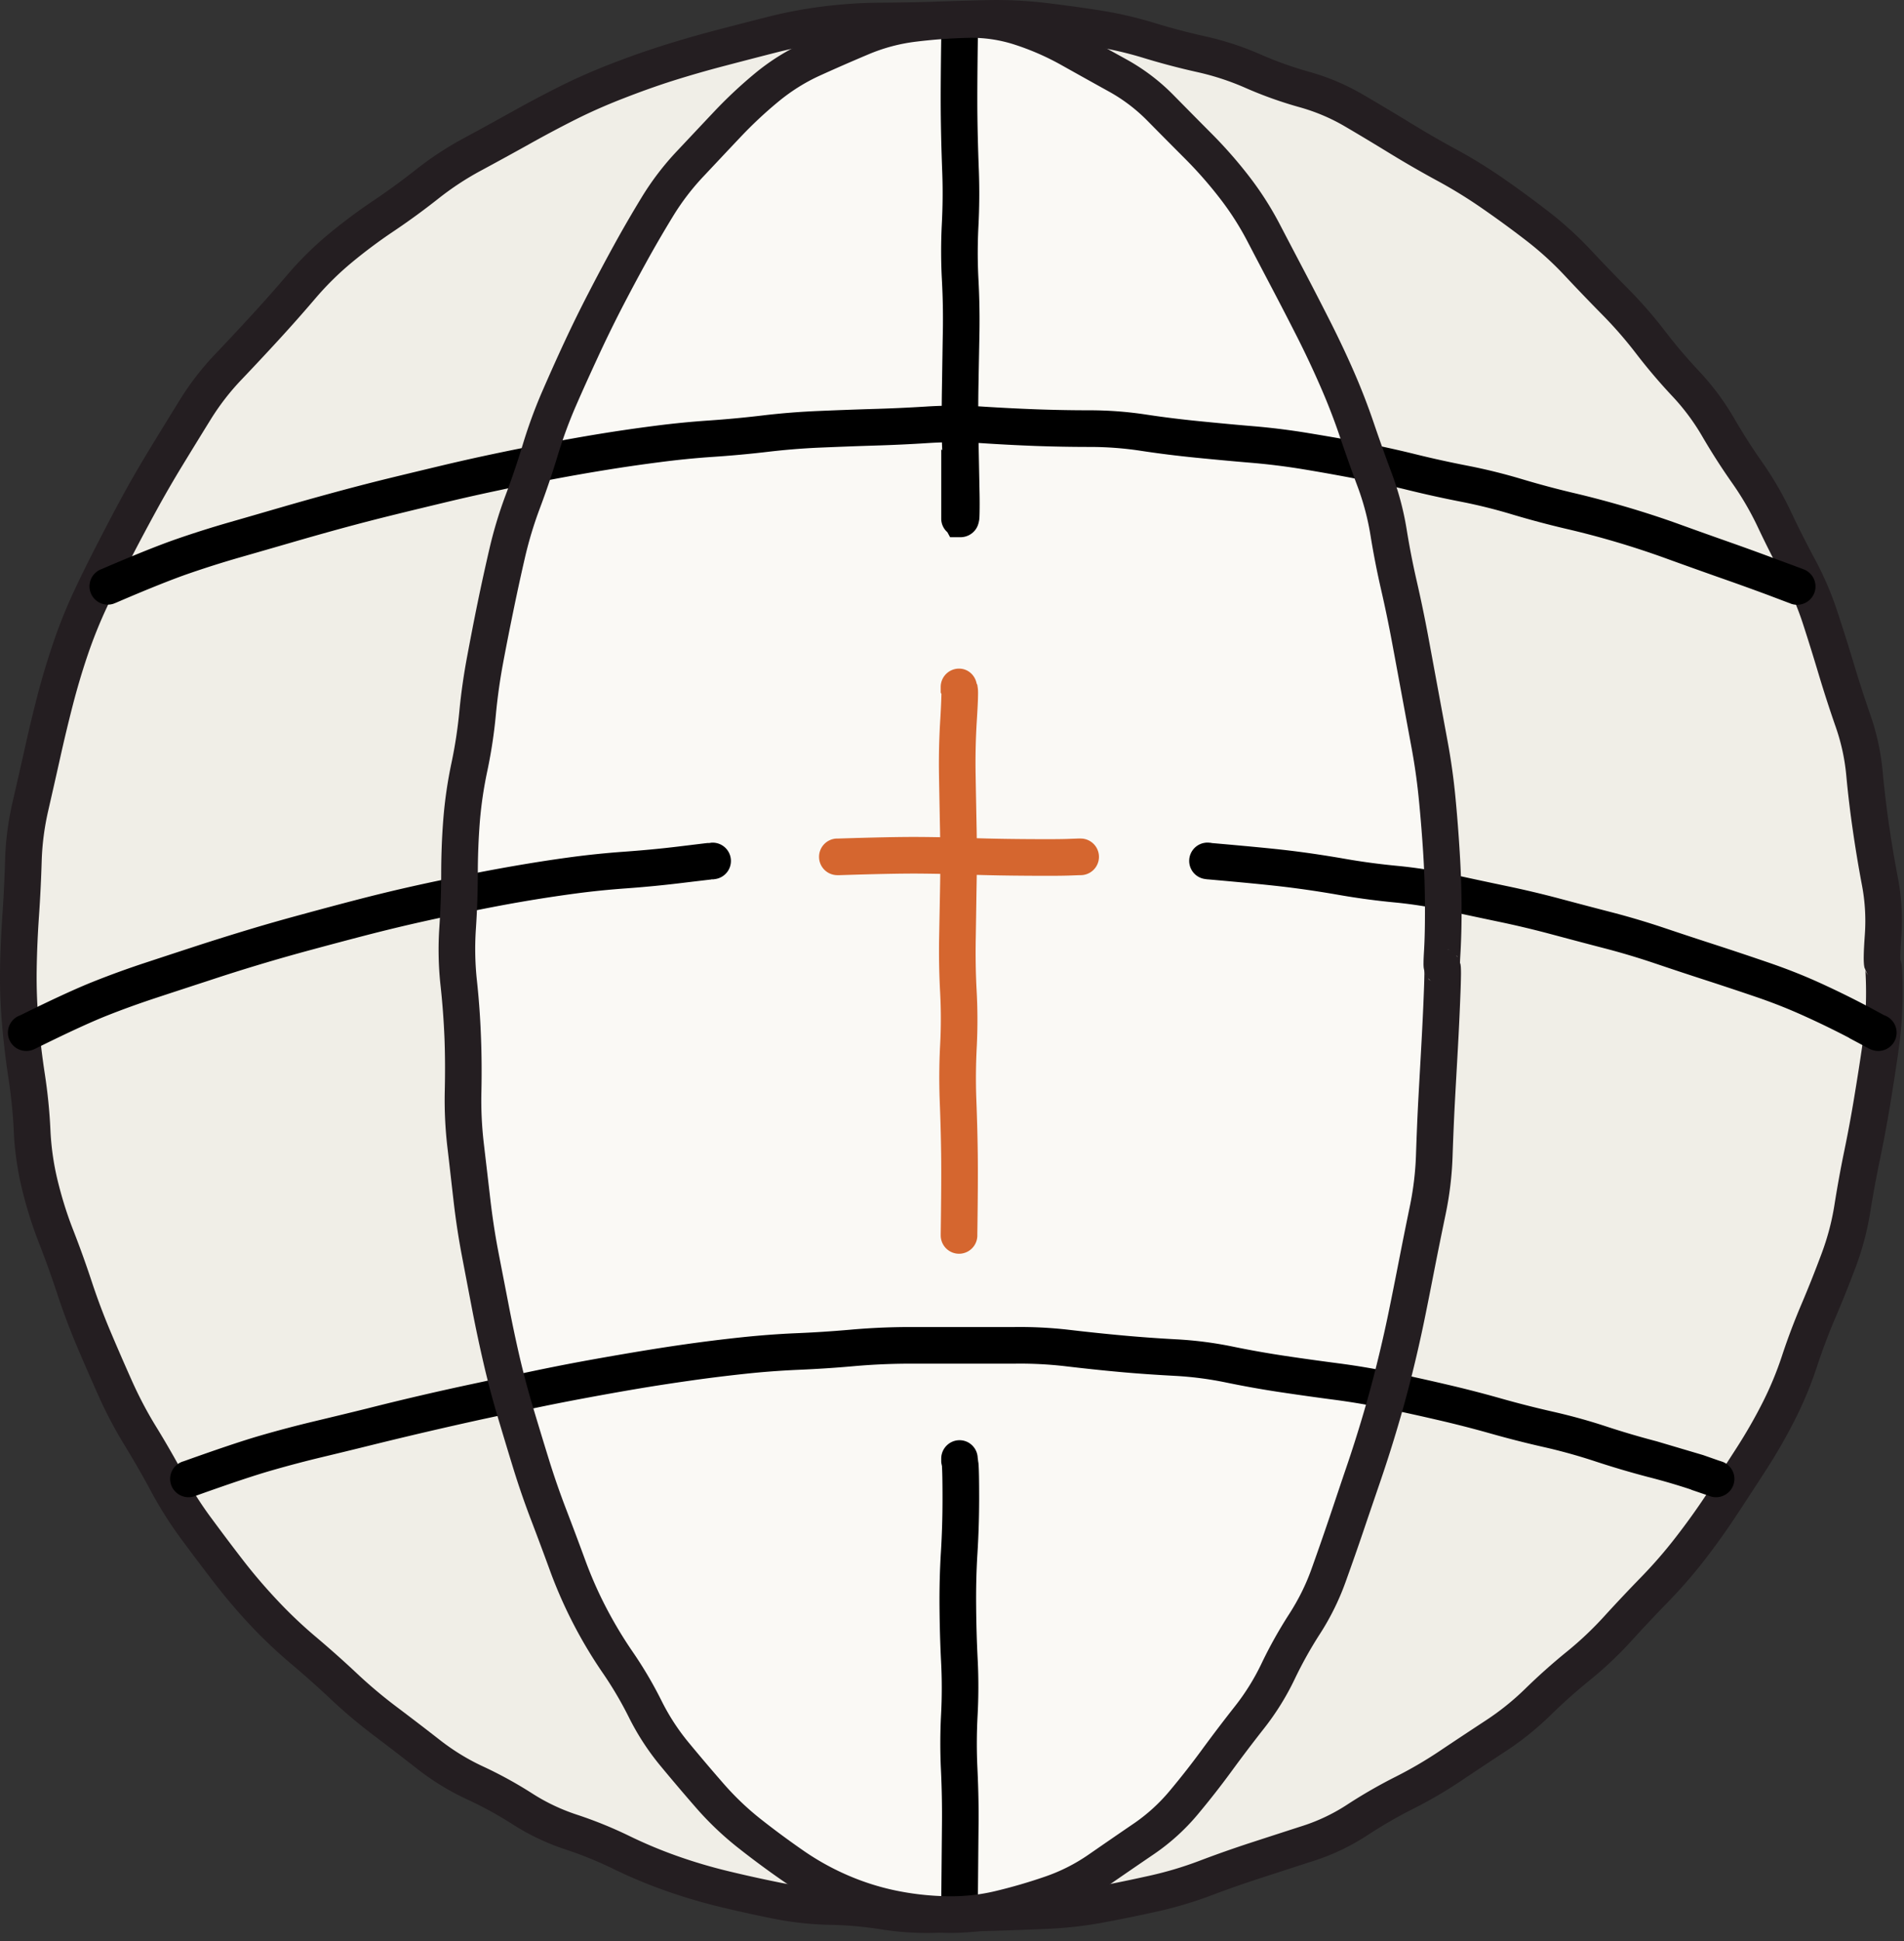
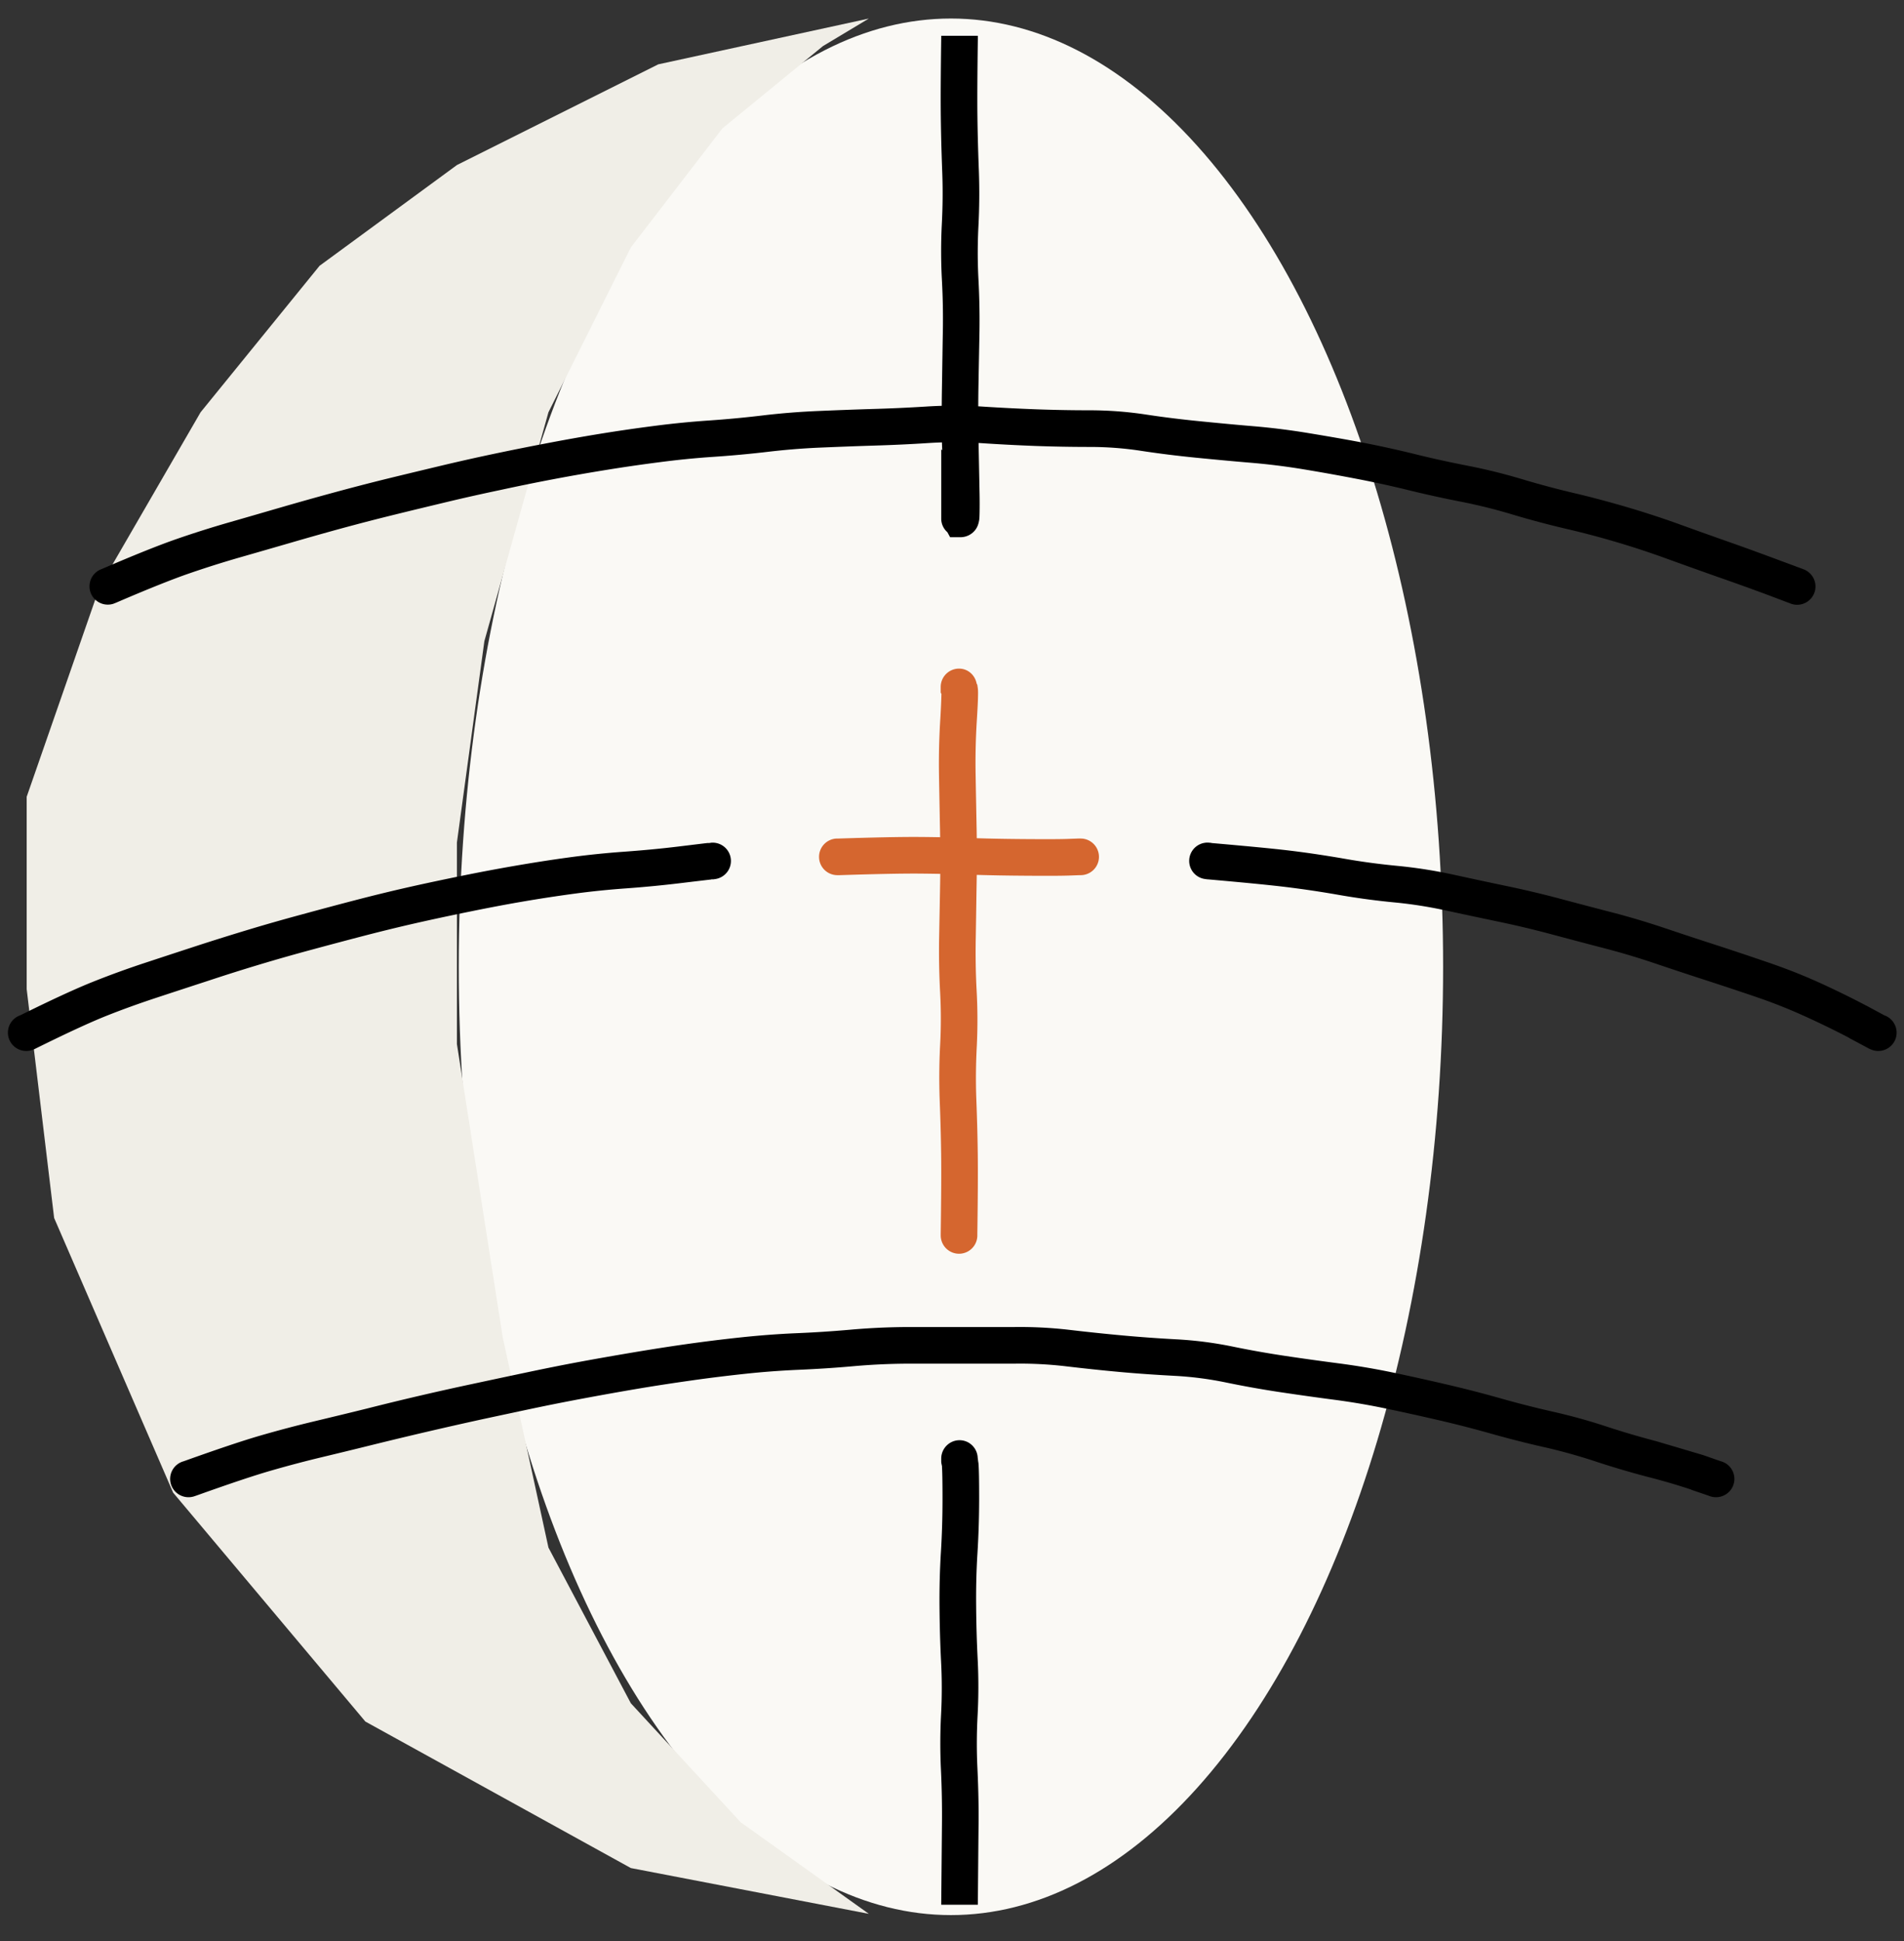
<svg xmlns="http://www.w3.org/2000/svg" width="104" height="106" fill="none">
  <rect width="100%" height="100%" fill="#333333" stroke="none" />
-   <ellipse cx="51.941" cy="52.797" fill="#F0EEE7" rx="50.984" ry="51.785" />
  <ellipse cx="51.942" cy="52.797" fill="#FAF9F5" rx="26.883" ry="51.785" />
  <path fill="#F0EEE7" d="m39.457 7.013 5.5-4.5 2.5-1.5-11.5 2.5-11 5.5-7.5 5.5-6.5 8-5.5 9.5-4 11.5v10.5l1.5 12.5 6.5 15 10.5 12.5 14.5 8 13 2.5-7-5-6-6.5-4.5-8.5-2.5-11.5-2.5-16v-11l1.5-11 3.5-12.5 4.5-9 5-6.5Z" />
-   <path fill="#241E21" d="M101.902 53.192c-.006-.122-.01-.2-.015-.234l.008.023c.003.015.007.047.023.086l.109.203-.187-.43a1.756 1.756 0 0 1-.031-.226 4.422 4.422 0 0 1-.008-.406c.003-.297.027-.703.062-1.203a10.44 10.44 0 0 0-.164-2.688 69.277 69.277 0 0 1-.492-2.96 57.005 57.005 0 0 1-.359-3 11.124 11.124 0 0 0-.571-2.641 69.041 69.041 0 0 1-.93-2.867c-.28-.935-.57-1.873-.874-2.805a15.676 15.676 0 0 0-1.094-2.555 57.58 57.58 0 0 1-1.36-2.695 16.297 16.297 0 0 0-1.398-2.406 35.87 35.87 0 0 1-1.648-2.57 11.98 11.98 0 0 0-1.625-2.18 30.987 30.987 0 0 1-1.985-2.336 22.589 22.589 0 0 0-1.86-2.133 117.404 117.404 0 0 1-2.07-2.156 17.569 17.569 0 0 0-2.078-1.883 56.933 56.933 0 0 0-2.351-1.719 26.072 26.072 0 0 0-2.422-1.5 57.472 57.472 0 0 1-2.61-1.5c-.833-.51-1.674-1.019-2.523-1.515-.78-.457-1.61-.803-2.484-1.047a21.998 21.998 0 0 1-2.93-1.047 14.17 14.17 0 0 0-2.617-.86 39.22 39.22 0 0 1-2.938-.773 19.7 19.7 0 0 0-2.742-.633 79.08 79.08 0 0 0-2.906-.39c-.937-.11-1.877-.16-2.82-.141-.985.02-1.972.044-2.953.078-.995.034-1.995.056-2.993.063a24.26 24.26 0 0 0-2.836.187c-.94.116-1.87.29-2.789.523-.957.244-1.915.493-2.867.743a59.07 59.07 0 0 0-2.797.804c-.92.291-1.828.62-2.726.97-.89.345-1.764.727-2.617 1.155a65.61 65.61 0 0 0-2.57 1.368c-.865.482-1.737.959-2.61 1.43-.816.439-1.585.947-2.313 1.523a39.28 39.28 0 0 1-2.453 1.789 28.095 28.095 0 0 0-2.289 1.71 16.268 16.268 0 0 0-1.984 1.962 82.059 82.059 0 0 1-1.985 2.242c-.67.73-1.35 1.458-2.039 2.18a13.27 13.27 0 0 0-1.68 2.171 431.05 431.05 0 0 0-1.546 2.516 61.201 61.201 0 0 0-1.453 2.516c-.468.855-.928 1.718-1.375 2.585a74.27 74.27 0 0 0-1.29 2.625 25.78 25.78 0 0 0-1.062 2.641c-.309.912-.58 1.834-.82 2.766a88.014 88.014 0 0 0-.68 2.843c-.214.964-.436 1.933-.656 2.899-.205.9-.324 1.81-.352 2.734a76.213 76.213 0 0 1-.148 3c-.067.965-.11 1.936-.125 2.907-.015.953.02 1.904.101 2.851a44.3 44.3 0 0 0 .344 2.867c.154 1.008.258 2.028.305 3.055.043.928.172 1.843.39 2.742.223.917.5 1.816.844 2.695.367.94.71 1.891 1.024 2.844.3.91.636 1.805 1.008 2.688.38.901.772 1.8 1.171 2.695.385.862.82 1.696 1.313 2.5a52.003 52.003 0 0 1 1.508 2.617c.445.83.948 1.626 1.508 2.383.583.79 1.172 1.575 1.773 2.352.586.757 1.21 1.482 1.867 2.18a24.709 24.709 0 0 0 2.063 1.96c.77.65 1.525 1.32 2.258 2.008.692.651 1.42 1.264 2.18 1.836.792.597 1.582 1.2 2.366 1.813.72.562 1.497 1.043 2.328 1.43a23 23 0 0 1 2.72 1.491c.762.489 1.575.873 2.437 1.157.983.324 1.938.712 2.867 1.164a25.04 25.04 0 0 0 2.633 1.101c.9.318 1.814.588 2.742.813.948.23 1.903.44 2.86.633.91.183 1.833.287 2.765.304 1.038.02 2.072.11 3.094.274a13.75 13.75 0 0 0 2.742.164c.993-.042 1.987-.081 2.976-.11.98-.028 1.962-.067 2.946-.109.94-.04 1.872-.14 2.797-.312.96-.18 1.922-.382 2.875-.594a19.672 19.672 0 0 0 2.695-.805 62.393 62.393 0 0 1 2.836-1c.936-.304 1.877-.61 2.82-.914a10.076 10.076 0 0 0 2.422-1.156 27.56 27.56 0 0 1 2.664-1.532 22.699 22.699 0 0 0 2.438-1.43c.82-.55 1.648-1.096 2.476-1.64a14.268 14.268 0 0 0 2.149-1.726c.729-.713 1.49-1.39 2.28-2.032a18.648 18.648 0 0 0 2.032-1.921 91.705 91.705 0 0 1 2.055-2.18 25.055 25.055 0 0 0 1.867-2.156 37.496 37.496 0 0 0 1.68-2.344c.54-.824 1.074-1.655 1.609-2.485.518-.802.997-1.632 1.43-2.484.425-.836.784-1.7 1.078-2.594.319-.969.681-1.919 1.078-2.851.38-.893.737-1.8 1.078-2.711.322-.861.559-1.746.703-2.656.158-.994.336-1.983.539-2.961a72.43 72.43 0 0 0 .532-2.86c.159-.963.314-1.928.453-2.898a20.362 20.362 0 0 0 .179-3.899Zm2.024 1.086a22.403 22.403 0 0 1-.227 3.094c-.14.985-.291 1.967-.453 2.945a72.742 72.742 0 0 1-.547 2.938 61.58 61.58 0 0 0-.531 2.867 15.75 15.75 0 0 1-.797 3.047 66.14 66.14 0 0 1-1.117 2.789 34.05 34.05 0 0 0-1.016 2.695 20.47 20.47 0 0 1-1.195 2.875 29.928 29.928 0 0 1-1.524 2.664c-.537.834-1.08 1.664-1.625 2.493a39.533 39.533 0 0 1-1.765 2.476c-.627.812-1.3 1.585-2.016 2.32-.681.7-1.351 1.413-2.007 2.133a20.721 20.721 0 0 1-2.258 2.133 30.96 30.96 0 0 0-2.141 1.906 16.26 16.26 0 0 1-2.445 1.97c-.823.54-1.646 1.085-2.461 1.632a24.707 24.707 0 0 1-2.657 1.547c-.846.426-1.667.907-2.468 1.429a12.037 12.037 0 0 1-2.899 1.383c-.942.304-1.884.61-2.82.914-.92.3-1.84.616-2.75.961a21.7 21.7 0 0 1-2.969.891 85.81 85.81 0 0 1-2.937.601 21.81 21.81 0 0 1-3.078.352 198.8 198.8 0 0 1-2.977.109c-.98.029-1.962.06-2.945.102a15.721 15.721 0 0 1-3.149-.18 20.174 20.174 0 0 0-2.812-.25 17.521 17.521 0 0 1-3.125-.343 77.437 77.437 0 0 1-2.938-.649 30.317 30.317 0 0 1-2.937-.875 27.154 27.154 0 0 1-2.836-1.187 20.908 20.908 0 0 0-2.617-1.063 12.728 12.728 0 0 1-2.89-1.375 20.98 20.98 0 0 0-2.485-1.36 13.947 13.947 0 0 1-2.719-1.663 165.048 165.048 0 0 0-2.336-1.797 28.121 28.121 0 0 1-2.344-1.969 53.915 53.915 0 0 0-2.172-1.938 26.776 26.776 0 0 1-2.242-2.117c-.7-.743-1.36-1.52-1.984-2.328-.61-.789-1.213-1.589-1.805-2.39a21.57 21.57 0 0 1-1.664-2.625 50.043 50.043 0 0 0-1.445-2.516 23.65 23.65 0 0 1-1.438-2.734c-.404-.907-.803-1.814-1.187-2.727a37.767 37.767 0 0 1-1.063-2.844 53.12 53.12 0 0 0-.984-2.734 23.1 23.1 0 0 1-.93-2.961 16.395 16.395 0 0 1-.445-3.117 27.141 27.141 0 0 0-.281-2.844 46.38 46.38 0 0 1-.36-3 29.976 29.976 0 0 1-.11-3.055c.017-1.006.064-2.015.134-3.015a74.1 74.1 0 0 0 .14-2.914c.032-1.054.164-2.098.399-3.125.22-.962.442-1.923.656-2.883.216-.973.446-1.947.695-2.914.253-.98.543-1.948.868-2.907a27.81 27.81 0 0 1 1.14-2.851c.424-.906.87-1.801 1.328-2.688.455-.881.915-1.763 1.39-2.632.48-.877.988-1.74 1.509-2.594a430.58 430.58 0 0 1 1.554-2.531 15.29 15.29 0 0 1 1.93-2.5 150.94 150.94 0 0 0 2.008-2.149 80.074 80.074 0 0 0 1.937-2.187 18.314 18.314 0 0 1 2.227-2.203 30.146 30.146 0 0 1 2.453-1.836 37.29 37.29 0 0 0 2.328-1.696 17.84 17.84 0 0 1 2.61-1.718c.863-.466 1.723-.937 2.578-1.414a67.692 67.692 0 0 1 2.648-1.407c.91-.456 1.841-.865 2.79-1.234.939-.366 1.89-.704 2.85-1.008.957-.302 1.921-.58 2.891-.836A382.39 382.39 0 0 1 41.941.92c1-.254 2.016-.443 3.04-.57a26.374 26.374 0 0 1 3.078-.203c.979-.007 1.96-.021 2.937-.055.99-.035 1.983-.066 2.977-.086a22.69 22.69 0 0 1 3.093.148c.995.117 1.988.253 2.977.407 1.024.158 2.032.392 3.023.695.922.282 1.852.525 2.79.734 1.025.229 2.02.554 2.984.977a20.02 20.02 0 0 0 2.664.953c1.039.29 2.024.707 2.953 1.25.86.504 1.717 1.013 2.563 1.531.824.506 1.662.99 2.515 1.453a27.84 27.84 0 0 1 2.61 1.61 59.07 59.07 0 0 1 2.437 1.789 19.51 19.51 0 0 1 2.305 2.094c.67.715 1.352 1.423 2.039 2.117.722.73 1.398 1.505 2.023 2.32.58.756 1.204 1.49 1.86 2.188a14.005 14.005 0 0 1 1.898 2.546c.482.83.996 1.637 1.547 2.422.6.856 1.124 1.758 1.57 2.703.414.878.852 1.746 1.313 2.602a17.67 17.67 0 0 1 1.234 2.883c.31.948.613 1.899.899 2.851.278.93.578 1.854.898 2.774.352 1.012.574 2.056.672 3.125.089.97.205 1.935.344 2.89.139.958.302 1.916.484 2.875.201 1.059.263 2.129.187 3.203-.034.49-.052.849-.054 1.086-.002.12.005.188.008.22.001.015-.001.001-.008-.032a1.167 1.167 0 0 0-.031-.102 1.06 1.06 0 0 0-.125-.226c.123.17.167.345.179.39.02.075.039.146.047.204.016.117.024.255.031.398.015.293.025.697.024 1.195Z" />
-   <path fill="#FAF9F5" d="M24.957 52.797c0 28.6 12.036 51.785 26.883 51.785V1.012c-14.847 0-26.883 23.186-26.883 51.785Z" />
  <path fill="#000" d="M55.35 72.47a23.325 23.325 0 0 1 3.087.156c.97.114 1.942.216 2.914.305.97.088 1.946.158 2.921.21a20.87 20.87 0 0 1 3.079.399c.95.196 1.909.364 2.867.508.97.145 1.941.279 2.914.406 1.004.132 2.001.3 2.992.508a135.6 135.6 0 0 1 2.914.648c.978.227 1.95.477 2.914.75.933.265 1.876.505 2.82.72.992.224 1.976.492 2.946.812.92.303 1.85.576 2.781.82l2.531.75.89.312h.009l.093.032a.997.997 0 0 1 .672 1.242c-.158.529-.72.83-1.25.672l-.093-.031-.016-.008-.023-.008-.938-.32v-.008a34.976 34.976 0 0 0-2.383-.696 48.629 48.629 0 0 1-2.898-.859c-.911-.3-1.835-.555-2.766-.766a56.098 56.098 0 0 1-2.914-.742 60.624 60.624 0 0 0-2.828-.726 133.2 133.2 0 0 0-2.867-.633 38.11 38.11 0 0 0-2.844-.484 162.49 162.49 0 0 1-2.953-.415 55.017 55.017 0 0 1-2.969-.53 18.74 18.74 0 0 0-2.789-.36c-1-.054-1.998-.12-2.992-.211-.99-.09-1.98-.196-2.969-.313a21.308 21.308 0 0 0-2.82-.14h-5.93c-.957.008-1.913.055-2.867.14-.998.09-2.006.153-3.008.196a45.7 45.7 0 0 0-2.883.218c-.97.104-1.94.223-2.906.36-.968.137-1.935.283-2.898.445-.966.163-1.934.336-2.899.516-.963.179-1.925.368-2.883.57-.964.204-1.927.41-2.89.617a235.024 235.024 0 0 0-5.734 1.336c-.961.239-1.923.473-2.883.703a63.22 63.22 0 0 0-2.813.743c-.916.264-2.27.718-4.062 1.359l-.141.047a1.006 1.006 0 0 1-1.25-.672 1 1 0 0 1 .672-1.242l.094-.032c1.78-.636 3.163-1.102 4.132-1.382a64.36 64.36 0 0 1 2.899-.766c.955-.229 1.912-.458 2.867-.695a154.052 154.052 0 0 1 5.797-1.352 931.23 931.23 0 0 1 2.898-.617c.974-.206 1.95-.404 2.93-.586.976-.181 1.953-.351 2.93-.516.98-.165 1.966-.321 2.953-.46a88.65 88.65 0 0 1 2.976-.368c1-.106 2.003-.183 3.008-.226a62.94 62.94 0 0 0 2.914-.188c1.009-.09 2.02-.14 3.032-.148h5.914ZM38.849 46.02a.999.999 0 0 1 .218 1.985l-.101.015h-.117l.007.008c-.124.013-.67.077-1.656.196a62.32 62.32 0 0 1-2.992.289c-.962.069-1.925.166-2.883.297a80.9 80.9 0 0 0-2.89.445c-.962.166-1.92.352-2.875.547-.96.196-1.92.4-2.875.617-.953.217-1.9.45-2.844.695-.952.248-1.903.501-2.852.758a102.787 102.787 0 0 0-5.617 1.688c-.936.305-1.874.612-2.812.921-.92.303-1.83.629-2.727.985-.876.348-2.158.938-3.86 1.781l-.062.031-.094.04a1 1 0 0 1-.765-1.852l.094-.04c1.685-.834 3.01-1.445 3.953-1.82a49.62 49.62 0 0 1 2.836-1.03c.938-.31 1.876-.617 2.812-.923.943-.307 1.893-.603 2.844-.89.953-.288 1.914-.56 2.875-.82.954-.26 1.91-.517 2.867-.766.964-.251 1.934-.49 2.906-.711.97-.22 1.948-.426 2.922-.625.976-.2 1.957-.385 2.938-.555.983-.17 1.97-.326 2.96-.46 1-.137 2.004-.241 3.008-.313.968-.07 1.935-.158 2.899-.274.972-.117 1.541-.188 1.687-.203h.094l.102-.016Zm27.32.008-.008.008c1.898.166 3.35.301 4.344.422.995.121 1.988.273 2.976.445.946.166 1.901.291 2.86.383 1.023.099 2.036.258 3.039.477.961.21 1.922.416 2.883.617.982.205 1.965.436 2.937.695.95.254 1.9.504 2.852.75.978.254 1.95.545 2.906.867.929.313 1.861.62 2.797.922a188.2 188.2 0 0 1 2.828.946c.965.33 1.916.701 2.844 1.125.912.416 1.751.83 2.515 1.234h.008l.953.516.094.039c.505.222.737.815.516 1.32a1.006 1.006 0 0 1-1.321.516l-.093-.04-.032-.015-.039-.024-1.023-.546v-.008a47.85 47.85 0 0 0-2.406-1.172 28.722 28.722 0 0 0-2.657-1.055c-.928-.317-1.862-.627-2.796-.93-.945-.305-1.89-.62-2.829-.937a40.366 40.366 0 0 0-2.765-.82c-.957-.248-1.912-.503-2.867-.758a52.86 52.86 0 0 0-2.829-.672 395.02 395.02 0 0 1-2.898-.617 24.007 24.007 0 0 0-2.813-.438 39.415 39.415 0 0 1-3.007-.406 55.99 55.99 0 0 0-2.875-.43c-.962-.117-2.396-.255-4.297-.422h-.024l-.101-.015a.998.998 0 0 1 .227-1.984l.1.007ZM53.661 22.203c.976.063 1.955.113 2.93.149a80.1 80.1 0 0 0 2.922.054c1.038 0 2.074.078 3.101.235.959.146 1.92.263 2.883.359.977.097 1.959.192 2.938.273 1.01.085 2.014.21 3.015.375.984.162 1.968.33 2.945.516a57.58 57.58 0 0 1 2.946.648c.943.233 1.893.44 2.844.625.998.195 1.99.442 2.968.735a48.92 48.92 0 0 0 2.805.75c.979.23 1.95.49 2.914.773.965.285 1.922.595 2.867.938.925.335 1.853.665 2.781.992.937.33 1.838.661 2.704.984l1.18.438.1.039c.52.188.79.762.602 1.281a1.005 1.005 0 0 1-1.28.602l-.095-.04h-.007l-1.196-.452a148.29 148.29 0 0 0-2.672-.961c-.933-.33-1.866-.663-2.796-1a47.575 47.575 0 0 0-5.563-1.649 50.685 50.685 0 0 1-2.922-.781 28.823 28.823 0 0 0-2.773-.688 60.765 60.765 0 0 1-2.938-.648 55.704 55.704 0 0 0-2.844-.617c-.96-.184-1.924-.357-2.89-.516a36.352 36.352 0 0 0-2.86-.351c-.989-.083-1.98-.176-2.968-.274-1-.1-1.998-.223-2.992-.375-.928-.142-1.86-.21-2.797-.21-1 0-2.002-.019-3-.055a106.52 106.52 0 0 1-2.985-.157 21.912 21.912 0 0 0-2.828 0c-.998.065-2.002.11-3 .14-.98.03-1.965.069-2.945.11a38.34 38.34 0 0 0-2.867.235 59.94 59.94 0 0 1-3 .273 46.27 46.27 0 0 0-2.883.29c-.968.124-1.935.264-2.899.421a108.42 108.42 0 0 0-5.773 1.094c-.956.201-1.91.413-2.86.64-.956.23-1.917.46-2.874.696-.95.233-1.9.478-2.844.734-.945.257-1.888.524-2.828.797-.948.275-1.897.549-2.844.82-.928.267-1.85.559-2.766.875-.897.31-2.216.835-3.96 1.586l-.032.016-.031.008-.094.039a1 1 0 0 1-.672-1.883l.04-.016c1.755-.756 3.125-1.305 4.093-1.64.95-.329 1.905-.63 2.867-.907.944-.27 1.89-.546 2.836-.82.953-.276 1.91-.545 2.867-.805.96-.26 1.925-.512 2.891-.75.96-.235 1.923-.465 2.883-.695.967-.231 1.94-.451 2.914-.656.971-.205 1.946-.4 2.922-.586.978-.187 1.962-.363 2.945-.523a89.416 89.416 0 0 1 2.961-.43 48.75 48.75 0 0 1 3.008-.297 58.02 58.02 0 0 0 2.898-.273c1.004-.12 2.014-.2 3.024-.243.988-.042 1.98-.08 2.968-.11a83.97 83.97 0 0 0 2.922-.132 23.976 23.976 0 0 1 3.094 0Z" />
  <path fill="#000" d="M51.482 81.821c0-1.002-.014-1.55-.03-1.718l.007-.008-.04-.196-.007-.07v-.18c.002-.55.449-1 1-1 .538 0 .97.429.992.961l.031.243.008.023v.016c.03.292.04.964.04 1.93a49.24 49.24 0 0 1-.094 3.023c-.06.96-.079 1.922-.07 2.883.008.972.035 1.949.085 2.921a29.248 29.248 0 0 1-.008 3.063c-.05.953-.053 1.906-.007 2.86.047 1.004.072 2.01.062 3.015-.01.986-.023 2.437-.039 4.344v.086h-2v-.102l.04-4.344a51.23 51.23 0 0 0-.055-2.906 30.511 30.511 0 0 1 .007-3.055 27.52 27.52 0 0 0 0-2.859c-.051-1-.077-2-.086-3-.008-1.01.016-2.022.079-3.031.059-.966.086-1.933.085-2.899Zm1.93-79.867v.117c-.027 1.903-.035 3.34-.023 4.313.012.976.04 1.953.078 2.93a34.314 34.314 0 0 1-.024 3.054c-.048.95-.05 1.901 0 2.852a42.05 42.05 0 0 1 .055 3.031c-.018.986-.038 1.975-.055 2.96-.016.975-.01 1.949.008 2.923.018.985.038 1.929.055 2.828.008.453.006.815 0 1.062-.003.118-.005.237-.016.336-.005.043-.02.132-.047.227-.012.042-.042.153-.117.273a1.02 1.02 0 0 1-.86.477h-.57l-.148-.273a.984.984 0 0 1-.336-.727v-3.813l.055.078c-.003-.142-.013-.285-.016-.43a84.075 84.075 0 0 1 0-2.991c.017-.988.029-1.982.047-2.97a39.6 39.6 0 0 0-.047-2.882 29.184 29.184 0 0 1-.008-3.062c.05-.957.06-1.918.024-2.875-.038-.995-.066-1.99-.078-2.985-.013-1-.004-2.458.023-4.367v-.086h2Z" />
  <path fill="#D5662F" d="M51.384 67.466v-.11c.027-1.904.035-3.347.023-4.32-.012-.977-.04-1.953-.078-2.93a34.174 34.174 0 0 1 .023-3.046 26.75 26.75 0 0 0 0-2.86 41.991 41.991 0 0 1-.054-3.031c.018-.986.038-1.975.054-2.961.017-.974.01-1.948-.007-2.922-.019-.987-.038-1.974-.055-2.96a38.722 38.722 0 0 1 .07-3.04c.03-.488.046-.862.055-1.125l.008-.258-.04-.086v-.304a1 1 0 0 1 1-1c.488 0 .872.352.962.812l.039.078.015.11c.024.129.024.27.024.343 0 .103-.003.231-.008.375-.01.29-.032.686-.063 1.18a36.88 36.88 0 0 0-.062 2.883c.017.984.036 1.969.055 2.953a85.72 85.72 0 0 1 0 3c-.017.986-.029 1.975-.047 2.961-.018.96-.005 1.922.047 2.883a29.38 29.38 0 0 1 .008 3.07c-.05.956-.06 1.912-.024 2.867.038.995.066 1.99.078 2.985.013 1 .004 2.459-.023 4.367v.086a1 1 0 1 1-2 0Z" />
  <path fill="#D5662F" d="M53.168 45.769c.978.032 1.96.048 2.938.054.98.007 1.699.006 2.163-.008l.626-.023h.132a1 1 0 1 1 0 2h-.062l-.625.023h-.008c-.502.015-1.254.015-2.242.008-.995-.006-1.99-.022-2.985-.054a105.98 105.98 0 0 0-2.93-.063c-.966-.006-2.4.025-4.304.086h-.133a1 1 0 1 1 0-2h.07c1.91-.061 3.37-.092 4.376-.086.994.006 1.99.03 2.984.063Z" />
-   <path fill="#241E21" d="M52.81.067a9.655 9.655 0 0 1 3.242.477c1.005.327 1.967.745 2.883 1.258.857.48 1.72.96 2.585 1.437.95.525 1.81 1.173 2.57 1.946.694.703 1.39 1.41 2.087 2.109a24.86 24.86 0 0 1 2.039 2.32c.644.832 1.21 1.717 1.695 2.649.457.877.918 1.754 1.375 2.625.46.876.913 1.757 1.36 2.64.453.896.885 1.806 1.289 2.727.407.93.775 1.877 1.101 2.836.314.922.642 1.841.984 2.758.37.989.644 2.01.813 3.054.155.959.339 1.907.555 2.844.223.972.426 1.949.61 2.93l1.077 5.828c.184 1 .325 2.005.422 3.015.096.995.173 1.996.234 2.993.062 1.004.099 2.01.102 3.015a40.45 40.45 0 0 1-.055 2.438c-.017.292-.03.496-.03.617.005.026.02.043.022.055.015.078.022.154.024.195.005.095.009.216.008.344a39.05 39.05 0 0 1-.032 1.14c-.038.99-.085 1.98-.14 2.97-.054.982-.112 1.969-.164 2.952-.052.979-.091 1.963-.125 2.946a18.502 18.502 0 0 1-.375 3.109c-.2.964-.397 1.928-.586 2.89-.19.97-.379 1.939-.578 2.907a74.642 74.642 0 0 1-.664 2.922c-.241.971-.505 1.94-.79 2.898a73.933 73.933 0 0 1-.906 2.852c-.317.93-.637 1.862-.953 2.797-.318.94-.648 1.877-.984 2.812a13.933 13.933 0 0 1-1.406 2.852 22.457 22.457 0 0 0-1.383 2.476 14.377 14.377 0 0 1-1.672 2.688 84.277 84.277 0 0 0-1.766 2.328 46.135 46.135 0 0 1-1.86 2.375 11.716 11.716 0 0 1-2.39 2.164c-.816.556-1.629 1.113-2.437 1.672a11.715 11.715 0 0 1-2.86 1.445c-.962.331-1.939.617-2.93.852a12.537 12.537 0 0 1-3.179.328 17.205 17.205 0 0 1-3.117-.36 15.435 15.435 0 0 1-3.008-.953c-.97-.421-1.89-.937-2.758-1.539a48.709 48.709 0 0 1-2.437-1.804 17.115 17.115 0 0 1-2.274-2.165 115.67 115.67 0 0 1-1.945-2.289 13.846 13.846 0 0 1-1.734-2.664 20.262 20.262 0 0 0-1.438-2.437 25.18 25.18 0 0 1-2.836-5.477 206.01 206.01 0 0 0-1.031-2.765 46.102 46.102 0 0 1-.992-2.86 312.66 312.66 0 0 1-.86-2.844 48.207 48.207 0 0 1-.773-2.921 81.16 81.16 0 0 1-.625-2.938c-.186-.968-.37-1.937-.555-2.906a40.942 40.942 0 0 1-.46-3.008c-.113-.979-.222-1.958-.337-2.937a22.287 22.287 0 0 1-.148-3.102c.022-.97.021-1.936-.016-2.898a41.935 41.935 0 0 0-.218-2.891 18.07 18.07 0 0 1-.063-3.133c.064-.964.1-1.932.102-2.898 0-1.015.036-2.036.117-3.047a23.9 23.9 0 0 1 .445-3.055c.198-.933.34-1.876.43-2.82.096-1.011.242-2.016.43-3.016.182-.975.37-1.95.57-2.922.2-.975.416-1.952.64-2.922.232-1.004.529-1.988.891-2.953.34-.903.65-1.818.93-2.742.297-.98.648-1.944 1.054-2.883.396-.911.802-1.82 1.22-2.718a69.62 69.62 0 0 1 1.32-2.688c.454-.881.92-1.756 1.398-2.625.481-.875.986-1.745 1.508-2.601a15.19 15.19 0 0 1 1.914-2.508c.678-.72 1.355-1.441 2.031-2.157a25.009 25.009 0 0 1 2.242-2.101A12.142 12.142 0 0 1 43.95 2.31c.907-.413 1.822-.812 2.735-1.196a11.59 11.59 0 0 1 3.078-.82A30.945 30.945 0 0 1 52.81.067ZM78.052 53.49c.028.03.074.053.117.086a1.063 1.063 0 0 1-.172-.164c.018.023.032.054.055.078Zm-.188-.289c.006.014.02.033.031.055-.018-.035-.035-.066-.046-.094l.015.04Zm1.758-.914c-.014-.023-.021-.053-.039-.078-.01-.013-.034-.023-.047-.04.035.043.064.081.086.118Zm-.234-.266c-.039-.03-.077-.066-.125-.093.049.027.087.064.125.093Zm-.196-.132c-.034-.016-.07-.035-.109-.047l-.305-.047c.162 0 .3.041.414.094ZM25.99 50.794a16.16 16.16 0 0 0 .063 2.781c.109 1.01.18 2.024.218 3.031.039 1.005.047 2.013.024 3.024-.022.945.023 1.885.133 2.82.114.982.231 1.964.343 2.945.11.958.25 1.914.43 2.86.185.97.377 1.939.563 2.906.184.956.382 1.91.601 2.86.218.942.466 1.877.742 2.804.282.944.57 1.889.86 2.828.284.921.6 1.834.945 2.735.354.926.705 1.855 1.047 2.789.326.89.705 1.755 1.14 2.593.437.84.923 1.654 1.462 2.438.587.855 1.115 1.75 1.578 2.68.408.818.902 1.578 1.484 2.28.625.756 1.26 1.504 1.906 2.243.612.7 1.287 1.346 2.016 1.922.76.6 1.54 1.175 2.336 1.727.759.526 1.564.975 2.414 1.343.847.368 1.723.648 2.625.836.908.189 1.824.291 2.75.313.904.021 1.796-.067 2.672-.274a28.74 28.74 0 0 0 2.742-.797 9.701 9.701 0 0 0 2.367-1.195c.813-.562 1.632-1.128 2.453-1.687a9.659 9.659 0 0 0 1.977-1.79c.62-.74 1.214-1.498 1.781-2.273a86.596 86.596 0 0 1 1.813-2.383 12.401 12.401 0 0 0 1.437-2.32c.444-.927.948-1.826 1.508-2.695.496-.77.903-1.58 1.21-2.438.332-.924.655-1.852.97-2.781.316-.936.627-1.873.945-2.805a71.99 71.99 0 0 0 .883-2.773 64.88 64.88 0 0 0 .765-2.805c.234-.943.453-1.892.649-2.844.198-.961.39-1.927.578-2.89.19-.97.385-1.943.586-2.914.189-.914.303-1.84.336-2.774.034-.994.072-1.986.125-2.976.052-.986.11-1.976.164-2.961.054-.979.103-1.958.14-2.938.02-.49.03-.848.032-1.078 0-.073-.007-.127-.008-.164a1.795 1.795 0 0 1-.031-.156 2.328 2.328 0 0 1-.008-.274c0-.175.014-.419.031-.718.033-.566.05-1.336.047-2.313a49.857 49.857 0 0 0-.094-2.906 83.47 83.47 0 0 0-.234-2.914 33.397 33.397 0 0 0-.399-2.852l-.539-2.914c-.179-.969-.358-1.939-.539-2.906a69.584 69.584 0 0 0-.593-2.852 46.03 46.03 0 0 1-.579-2.968 14.02 14.02 0 0 0-.71-2.672c-.35-.936-.68-1.878-1-2.82a34.093 34.093 0 0 0-1.047-2.68 52.408 52.408 0 0 0-1.235-2.625 201.73 201.73 0 0 0-1.351-2.617c-.458-.873-.918-1.747-1.375-2.625-.43-.826-.93-1.607-1.5-2.344a22.752 22.752 0 0 0-1.875-2.14c-.7-.702-1.399-1.404-2.094-2.11a9.189 9.189 0 0 0-2.117-1.602c-.869-.48-1.734-.964-2.594-1.445a14.09 14.09 0 0 0-2.523-1.102 7.647 7.647 0 0 0-2.57-.375 29.26 29.26 0 0 0-2.852.211 9.611 9.611 0 0 0-2.555.68c-.895.377-1.79.767-2.68 1.172-.816.372-1.572.85-2.265 1.422a23.013 23.013 0 0 0-2.063 1.93c-.676.714-1.353 1.436-2.031 2.156a13.174 13.174 0 0 0-1.664 2.18c-.506.83-.995 1.667-1.461 2.515-.47.853-.928 1.713-1.375 2.578a68.778 68.778 0 0 0-1.273 2.617c-.41.885-.815 1.776-1.204 2.672a24.815 24.815 0 0 0-.976 2.664 46.626 46.626 0 0 1-.969 2.867 21.3 21.3 0 0 0-.82 2.704c-.22.953-.428 1.908-.625 2.867-.198.961-.39 1.925-.57 2.89a31.662 31.662 0 0 0-.399 2.844 26.9 26.9 0 0 1-.46 3.04 21.91 21.91 0 0 0-.415 2.804 36.96 36.96 0 0 0-.11 2.883 47.018 47.018 0 0 1-.109 3.03Z" />
</svg>